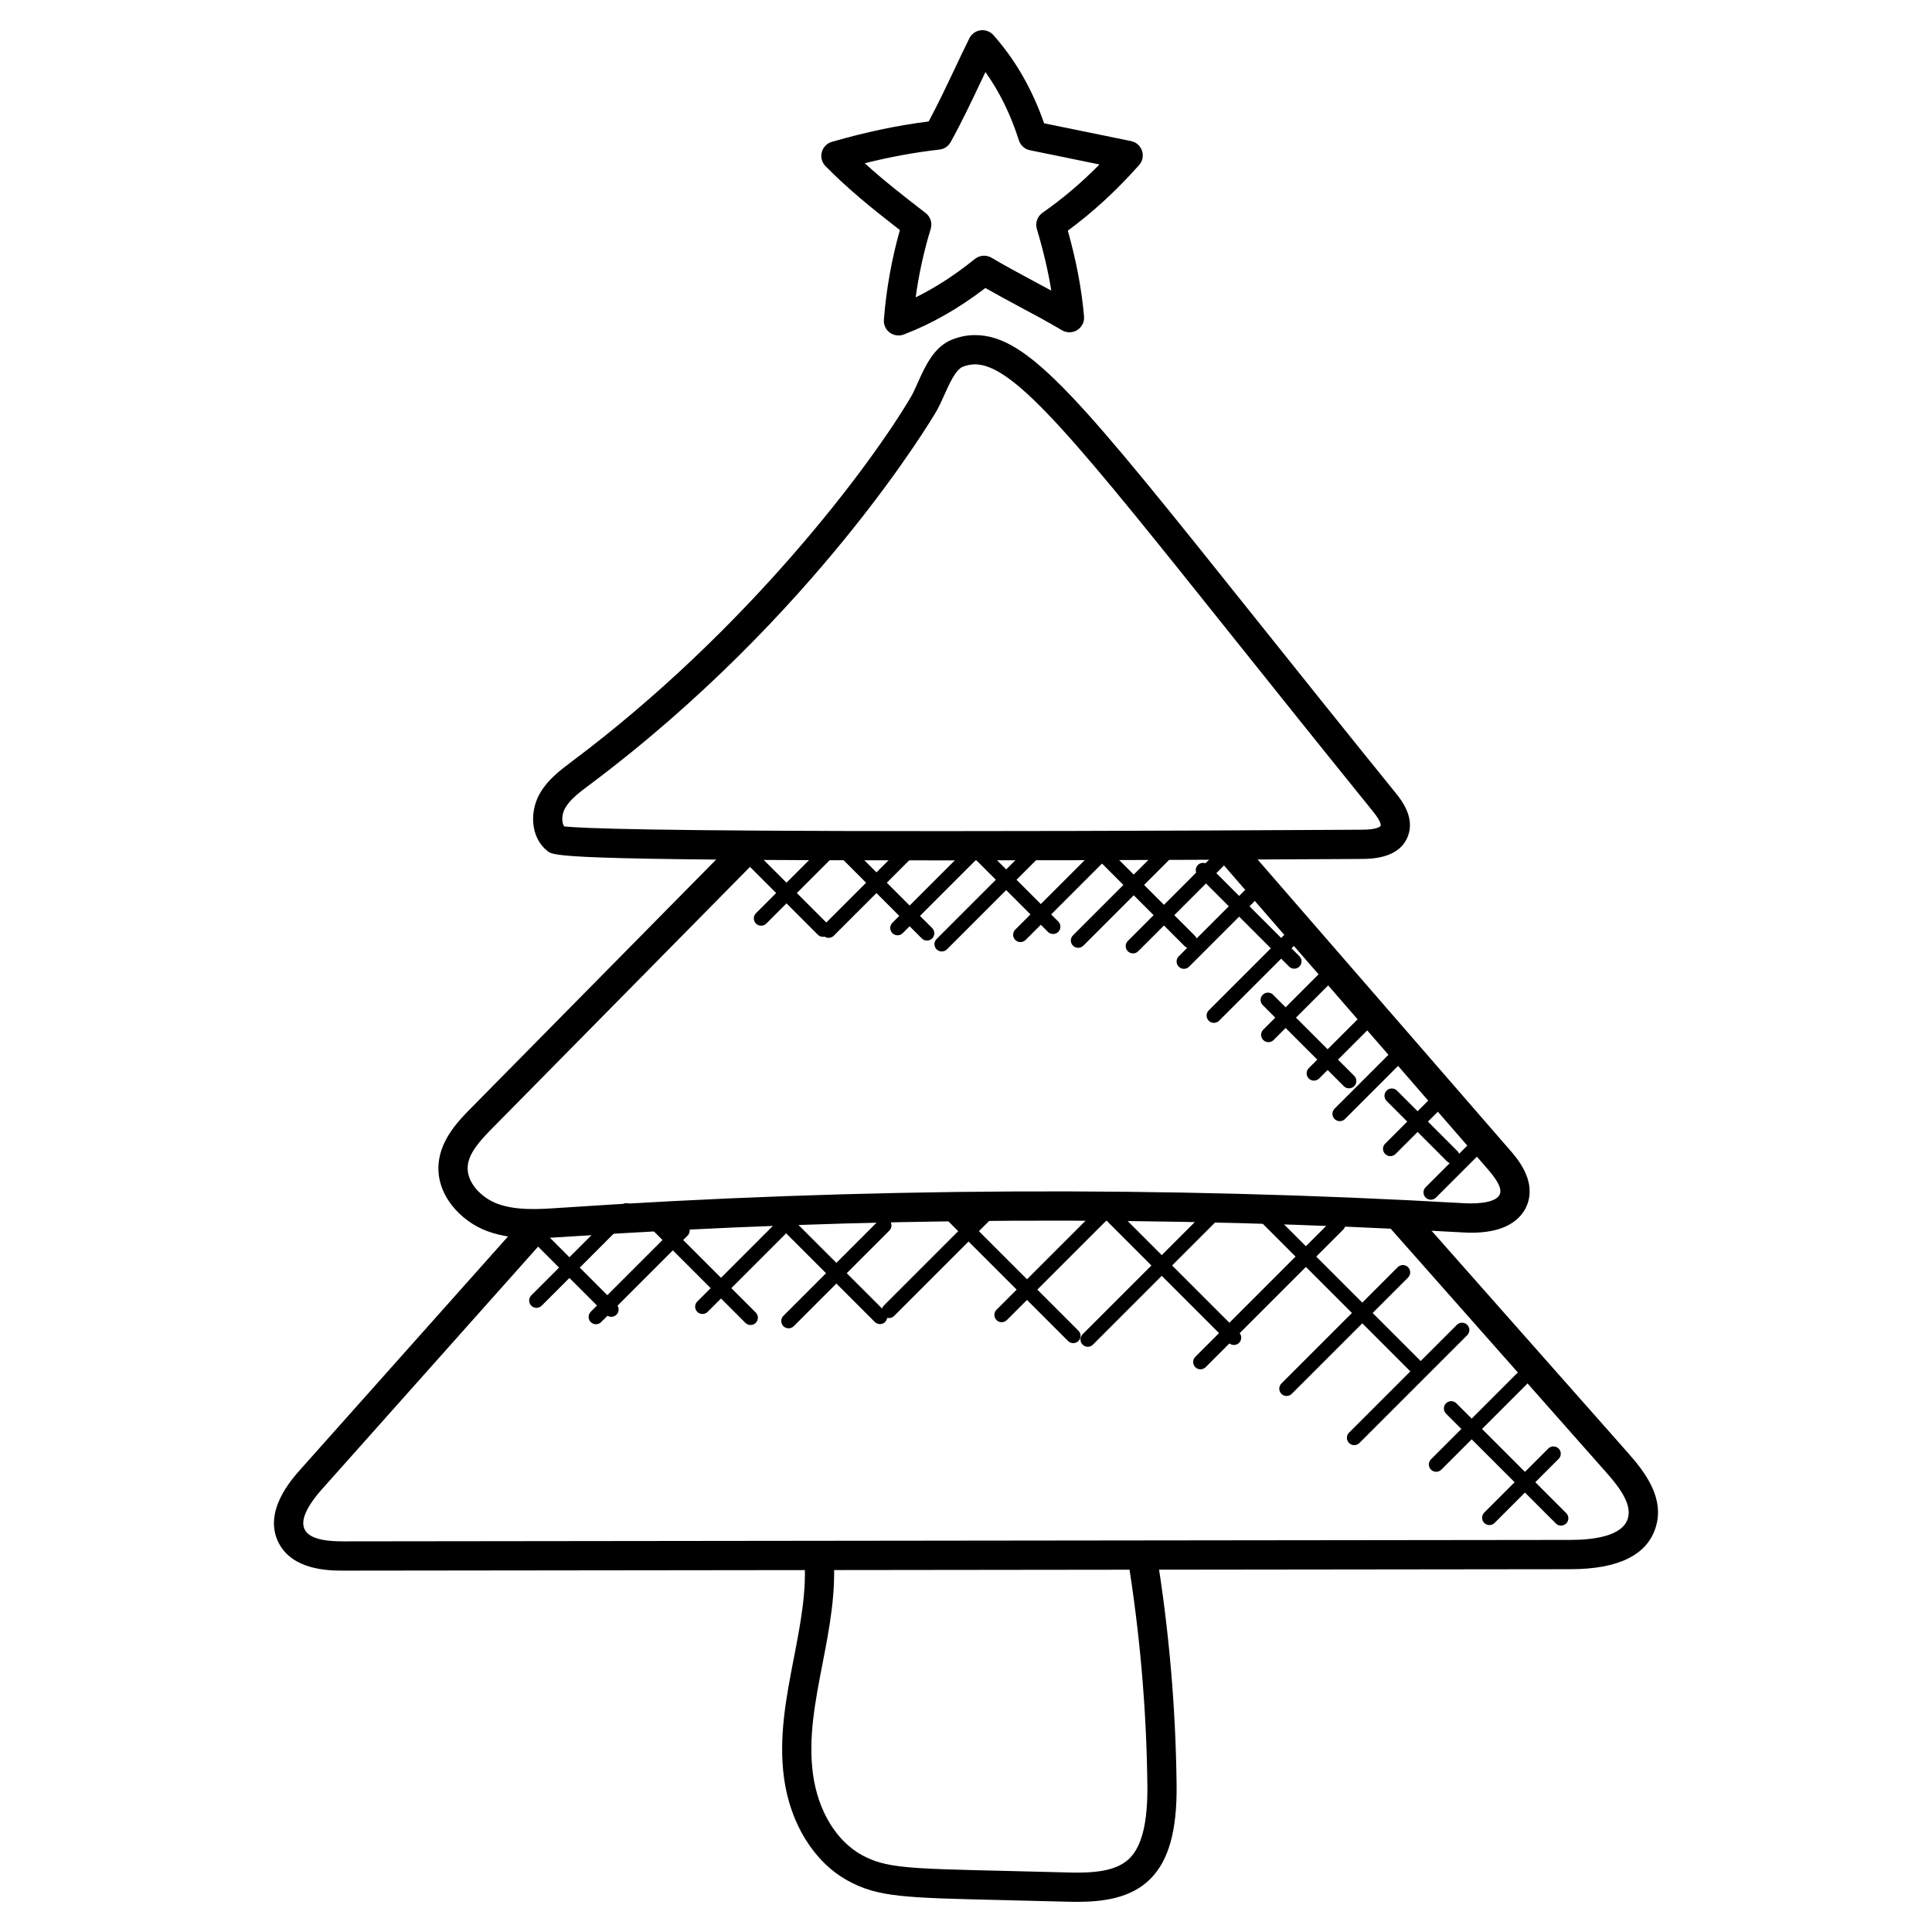
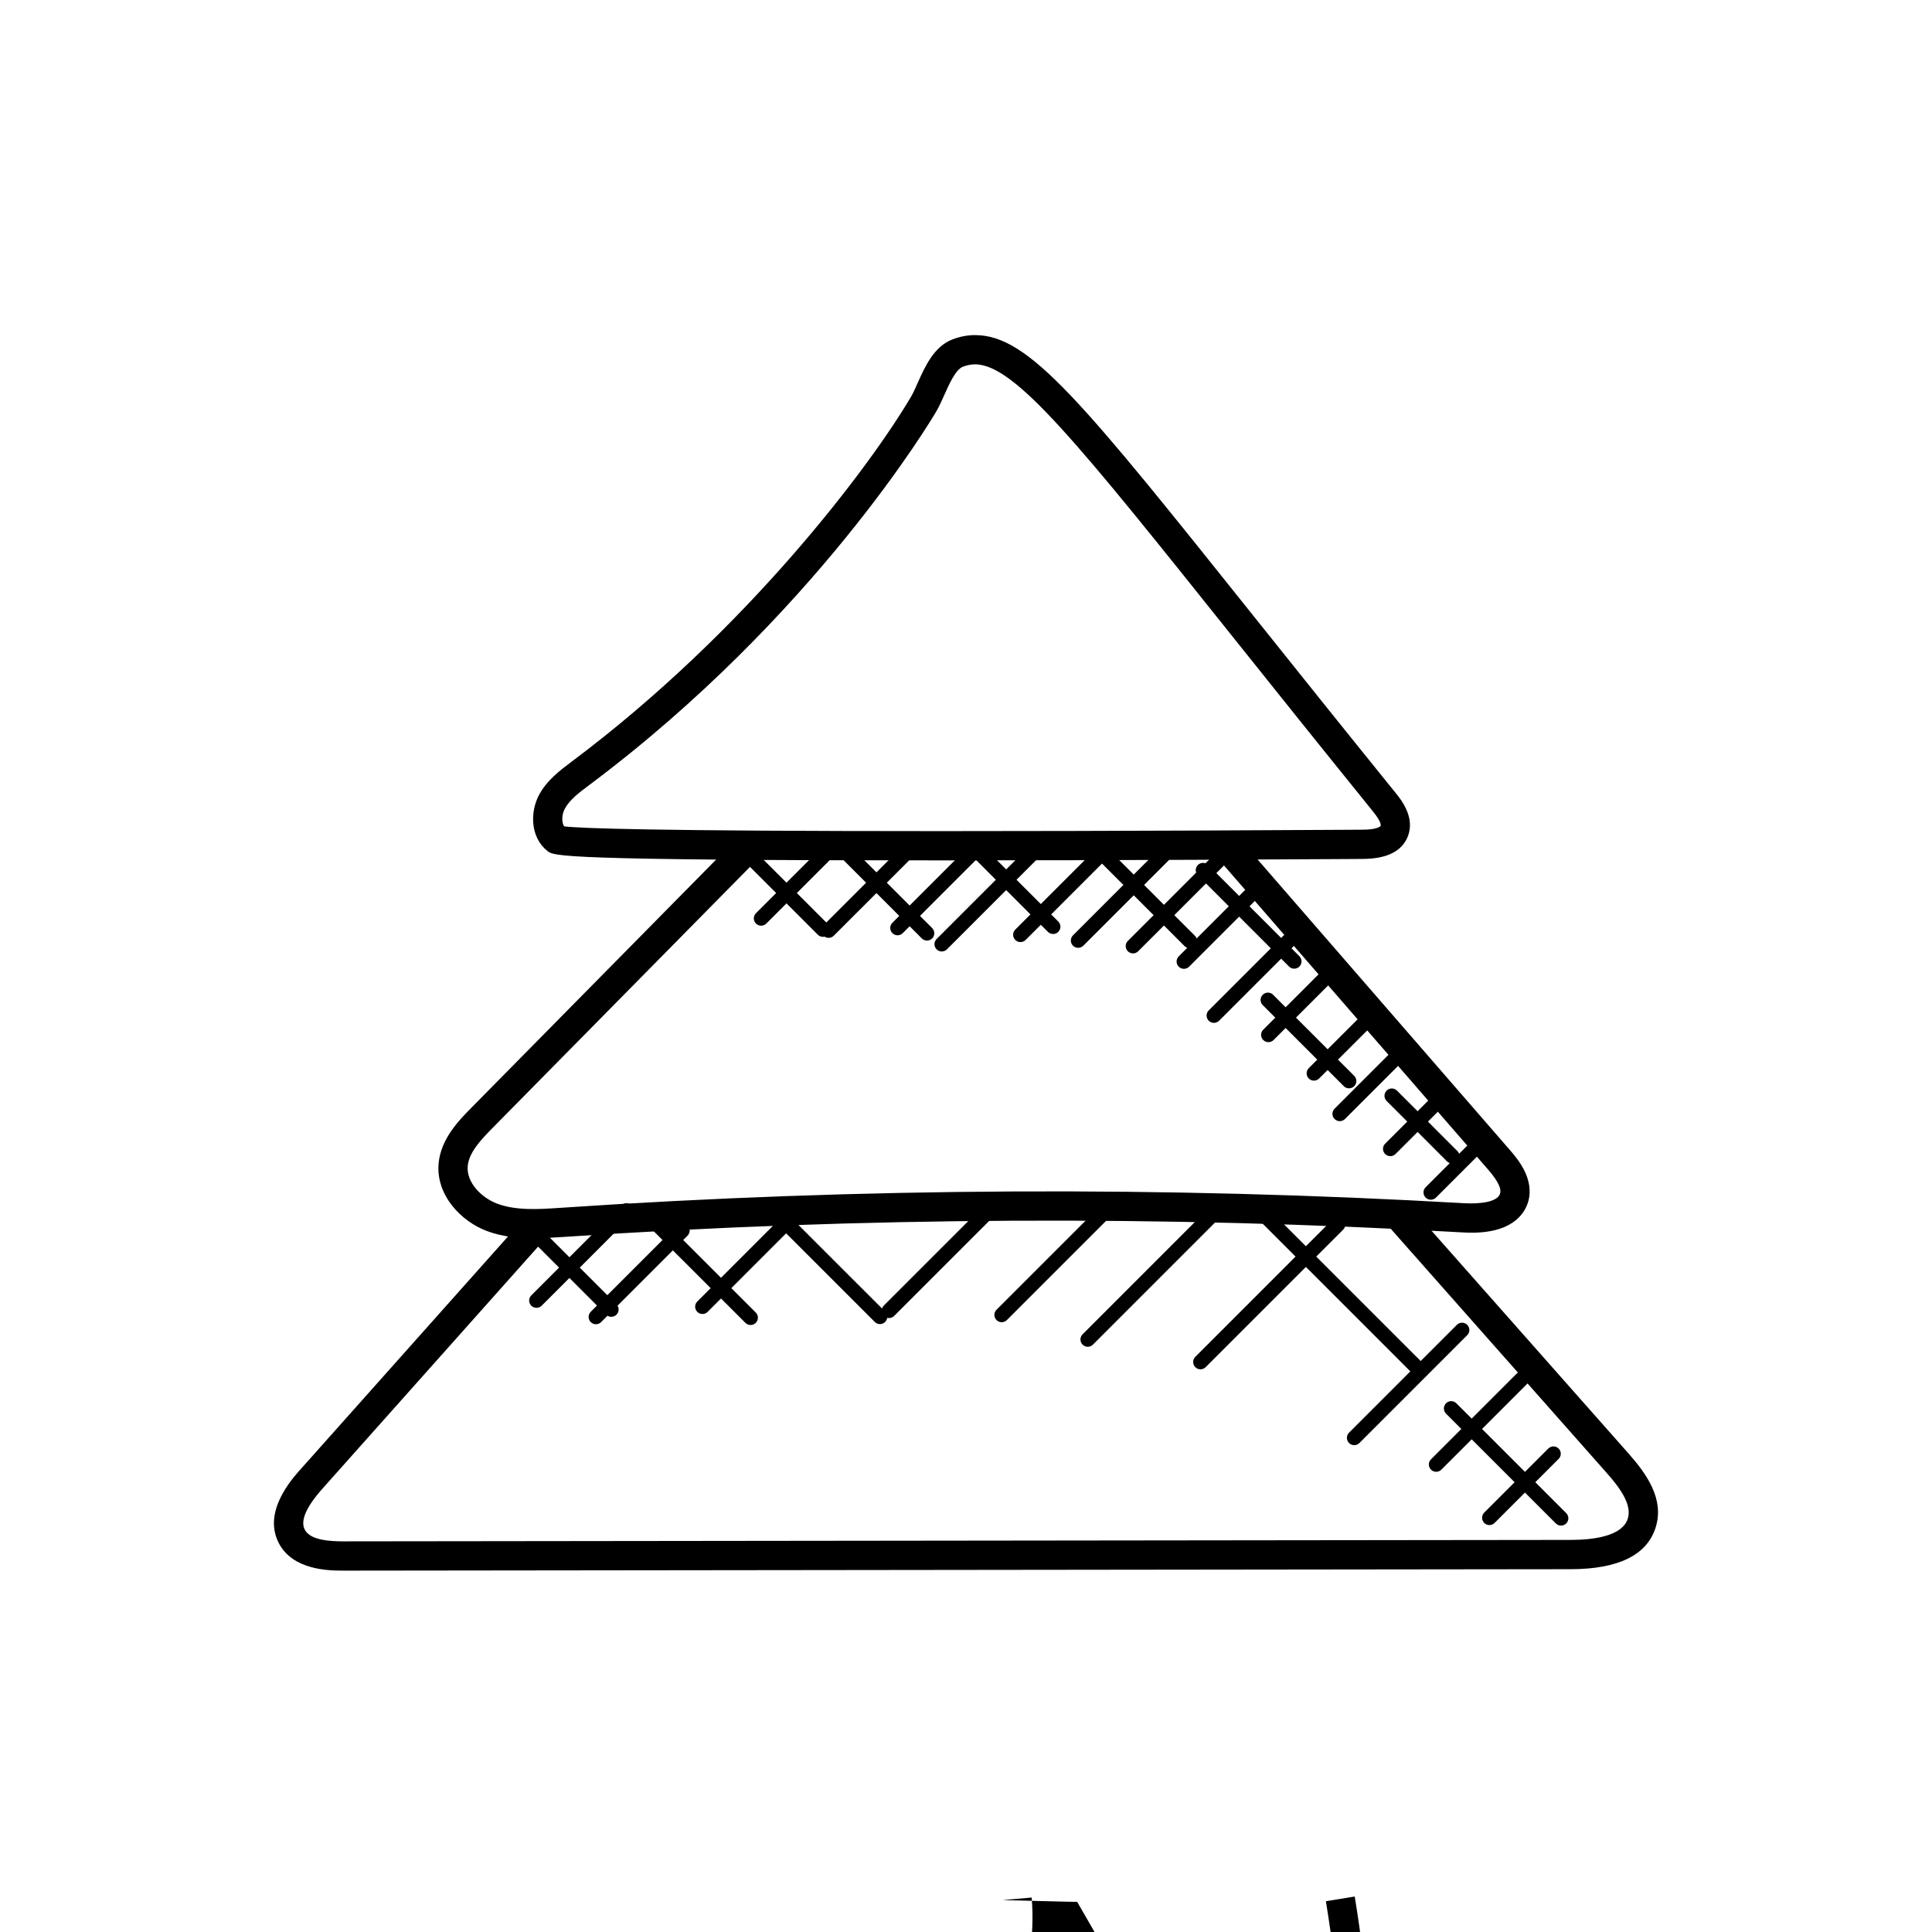
<svg xmlns="http://www.w3.org/2000/svg" fill="#000000" width="800px" height="800px" version="1.1" viewBox="144 144 512 512">
  <g>
    <path d="m393.54 372.01h-0.023c-101.3 0-102.75-1.148-104.42-2.465-4.621-3.668-4.621-10.371-2.277-14.82 2.102-3.953 5.59-6.566 8.656-8.867 46.785-35.012 79.309-78.609 89.988-96.777 0.582-1 1.133-2.262 1.727-3.582 1.922-4.309 4.309-9.68 9.223-11.551 2.016-0.766 3.977-1.141 5.984-1.141 14.332 0 28.273 17.449 74.465 75.262 10.559 13.215 22.773 28.492 36.988 46.062 1.434 1.758 5.215 6.457 3.246 11.504-1.535 3.961-5.582 5.977-12.008 5.992l-3.465 0.023c-13.203 0.078-61.254 0.359-108.08 0.359zm-100.04-9.016c4.156 0.52 23.461 1.262 100.02 1.262h0.023c46.809 0 94.84-0.277 108.05-0.355l3.496-0.023c3.606-0.008 4.68-0.758 4.797-1.047 0.055-0.148 0.219-1.008-2.055-3.82-14.23-17.586-26.453-32.879-37.02-46.102-40.887-51.172-57.805-72.355-68.41-72.355-1.062 0-2.109 0.211-3.231 0.637-1.906 0.723-3.644 4.621-4.906 7.457-0.723 1.613-1.41 3.141-2.125 4.363-1.285 2.203-32.344 54.395-91.91 98.98-2.766 2.07-5.285 3.953-6.559 6.356-0.824 1.57-0.863 3.555-0.176 4.648z" />
    <path d="m285.32 472.15c-4.078 0-8.27-0.418-12.277-1.914-6.906-2.582-13.52-9.543-12.812-17.844 0.551-6.574 5.449-11.543 8.688-14.828l70.207-71.184 5.512 5.441-70.191 71.184c-3.254 3.293-6.199 6.551-6.496 10.039-0.371 4.41 3.742 8.418 7.812 9.938 5.047 1.891 11 1.488 16.766 1.102 79.445-5.371 160.09-5.781 239.64-1.211 4.148 0.211 8.719-0.324 9.371-2.582 0.504-1.789-1.504-4.426-3.324-6.512l-71.859-82.746 5.859-5.086 71.859 82.75c1.992 2.285 6.648 7.648 4.922 13.727-0.969 3.371-4.559 8.938-17.262 8.184-79.238-4.543-159.54-4.141-238.68 1.211-2.481 0.152-5.086 0.332-7.734 0.332z" />
    <path d="m234.79 560.23c-3.883 0-13.16-0.188-16.867-7.215-4.371-8.309 3.254-16.867 5.758-19.672l60.789-68.223 5.781 5.156-60.789 68.223c-4.348 4.883-5.93 8.551-4.68 10.906 1.441 2.742 6.512 3.07 10.23 3.07h0.094l325.07-0.379c6.144-0.008 13.766-0.992 15.215-5.672 1.156-3.766-2.203-8.246-5.644-12.129l-58.363-65.984 5.812-5.133 58.355 65.984c4.867 5.496 9.527 12.121 7.238 19.547-2.269 7.379-9.875 11.137-22.602 11.145l-325.07 0.379c-0.09-0.004-0.207-0.004-0.32-0.004z" />
-     <path d="m429.46 648.01c-0.812 0-1.629-0.016-2.426-0.031l-17.348-0.434c-26.059-0.613-33.066-0.773-41.02-5.156-8.922-4.906-15.238-15.059-16.891-27.176-1.473-10.836 0.59-21.461 2.59-31.738 1.812-9.363 3.535-18.223 2.758-27.121l7.719-0.676c0.867 9.992-1.039 19.789-2.875 29.273-1.961 10.105-3.812 19.648-2.519 29.223 1.324 9.688 6.16 17.703 12.953 21.43 6.293 3.457 12.277 3.598 37.461 4.191l17.379 0.434c8.402 0.262 13.191-0.891 16.09-3.734 3.301-3.246 4.852-9.617 4.734-19.453-0.234-20.145-2-40.461-5.254-60.387l7.641-1.246c3.324 20.309 5.125 41.02 5.356 61.543 0.148 12.23-2.102 20.199-7.055 25.074-5.086 5.016-12.418 5.984-19.293 5.984z" />
-     <path d="m382.1 232.9c-0.82 0-1.637-0.262-2.316-0.766-1.07-0.797-1.652-2.086-1.543-3.41 0.621-8.023 2.047-15.996 4.238-23.75-7.223-5.598-13.734-10.859-19.719-16.953-0.953-0.977-1.324-2.379-0.977-3.695s1.363-2.356 2.676-2.734c8.883-2.574 17.301-4.348 25.648-5.402 2.434-4.535 4.59-9.086 6.859-13.867 1.277-2.711 2.574-5.441 3.922-8.168 0.566-1.156 1.684-1.953 2.961-2.125 1.238-0.164 2.559 0.293 3.41 1.262 5.789 6.512 10.309 14.371 13.441 23.383l23.059 4.719c1.355 0.277 2.457 1.262 2.891 2.574 0.441 1.309 0.141 2.758-0.789 3.789-6.016 6.766-12.215 12.465-18.875 17.371 2.246 8.016 3.668 15.473 4.293 22.719 0.133 1.449-0.566 2.844-1.797 3.621-1.219 0.773-2.781 0.789-4.039 0.055-3.574-2.125-7.363-4.156-11.16-6.184-3.086-1.66-6.176-3.316-9.152-5.016-7.062 5.418-14.16 9.465-21.641 12.332-0.453 0.164-0.918 0.246-1.391 0.246zm-8.938-45.637c4.93 4.481 10.301 8.688 16.145 13.191 1.285 0.984 1.812 2.66 1.34 4.199-1.812 5.93-3.148 12.008-3.984 18.152 5.309-2.621 10.496-5.984 15.695-10.184 1.27-1.008 3.031-1.141 4.41-0.316 3.574 2.117 7.371 4.156 11.16 6.191 1.566 0.836 3.125 1.676 4.68 2.519-0.844-5.199-2.117-10.602-3.828-16.332-0.488-1.605 0.125-3.332 1.488-4.293 5.301-3.695 10.285-7.922 15.113-12.805l-18.469-3.781c-1.371-0.285-2.473-1.285-2.898-2.621-2.148-6.781-5.117-12.844-8.867-18.09-0.402 0.844-0.797 1.691-1.203 2.535-2.488 5.269-5.07 10.711-8.023 16.043-0.605 1.102-1.715 1.828-2.953 1.969-6.488 0.73-13.023 1.926-19.805 3.621z" />
+     <path d="m429.46 648.01c-0.812 0-1.629-0.016-2.426-0.031l-17.348-0.434l7.719-0.676c0.867 9.992-1.039 19.789-2.875 29.273-1.961 10.105-3.812 19.648-2.519 29.223 1.324 9.688 6.16 17.703 12.953 21.43 6.293 3.457 12.277 3.598 37.461 4.191l17.379 0.434c8.402 0.262 13.191-0.891 16.09-3.734 3.301-3.246 4.852-9.617 4.734-19.453-0.234-20.145-2-40.461-5.254-60.387l7.641-1.246c3.324 20.309 5.125 41.02 5.356 61.543 0.148 12.23-2.102 20.199-7.055 25.074-5.086 5.016-12.418 5.984-19.293 5.984z" />
    <path d="m444.26 396.66c-0.504 0-0.992-0.188-1.371-0.566-0.758-0.758-0.758-1.984 0-2.734l25.98-25.988c0.758-0.758 1.984-0.758 2.742 0s0.758 1.984 0 2.742l-25.988 25.988c-0.371 0.375-0.867 0.559-1.363 0.559z" />
    <path d="m429.72 395.18c-0.504 0-0.992-0.188-1.371-0.566-0.758-0.758-0.758-1.984 0-2.734l23.324-23.324c0.758-0.758 1.984-0.758 2.742 0 0.758 0.758 0.758 1.984 0 2.742l-23.324 23.324c-0.379 0.367-0.875 0.559-1.371 0.559z" />
    <path d="m414.43 393.66c-0.496 0-0.992-0.188-1.371-0.566-0.758-0.758-0.758-1.984 0-2.742l23.375-23.375c0.758-0.758 1.984-0.758 2.742 0 0.758 0.758 0.758 1.984 0 2.742l-23.375 23.375c-0.379 0.383-0.867 0.566-1.371 0.566z" />
    <path d="m393.58 396.15c-0.504 0-0.992-0.188-1.371-0.566-0.758-0.758-0.758-1.984 0-2.742l25.469-25.469c0.758-0.758 1.984-0.758 2.742 0s0.758 1.984 0 2.742l-25.469 25.469c-0.379 0.375-0.875 0.566-1.371 0.566z" />
    <path d="m381.86 391.86c-0.496 0-0.992-0.188-1.371-0.566-0.758-0.758-0.758-1.984 0-2.742l19.996-19.996c0.758-0.758 1.984-0.758 2.742 0 0.758 0.758 0.758 1.984 0 2.742l-19.996 20.004c-0.379 0.367-0.867 0.559-1.371 0.559z" />
    <path d="m363.59 392.54c-0.504 0-0.992-0.188-1.371-0.566-0.758-0.758-0.758-1.984 0-2.742l21.477-21.469c0.758-0.758 1.984-0.758 2.742 0 0.758 0.758 0.758 1.984 0 2.742l-21.477 21.469c-0.379 0.379-0.875 0.566-1.371 0.566z" />
    <path d="m345.71 389.32c-0.496 0-0.992-0.188-1.371-0.566-0.758-0.758-0.758-1.984 0-2.742l18.246-18.246c0.758-0.758 1.984-0.758 2.742 0 0.758 0.758 0.758 1.984 0 2.742l-18.246 18.246c-0.379 0.383-0.875 0.566-1.371 0.566z" />
    <path d="m457.75 400.75c-0.496 0-0.992-0.195-1.371-0.566-0.758-0.758-0.758-1.984 0-2.742l18.348-18.348c0.758-0.758 1.984-0.758 2.742 0s0.758 1.984 0 2.742l-18.348 18.348c-0.379 0.379-0.867 0.566-1.371 0.566z" />
    <path d="m465.7 415.07c-0.496 0-0.992-0.188-1.371-0.566-0.758-0.758-0.758-1.984 0-2.742l21.734-21.734c0.758-0.758 1.984-0.758 2.742 0 0.758 0.758 0.758 1.984 0 2.742l-21.734 21.734c-0.387 0.379-0.875 0.566-1.371 0.566z" />
    <path d="m480.14 420.18c-0.496 0-0.992-0.188-1.371-0.566-0.758-0.758-0.758-1.984 0-2.734l14.711-14.719c0.758-0.758 1.984-0.758 2.742 0 0.758 0.758 0.758 1.984 0 2.742l-14.711 14.719c-0.379 0.371-0.875 0.559-1.371 0.559z" />
    <path d="m492.21 430.38c-0.504 0-0.992-0.188-1.371-0.566-0.758-0.758-0.758-1.984 0-2.742l12.797-12.797c0.758-0.758 1.984-0.758 2.742 0 0.758 0.758 0.758 1.984 0 2.742l-12.797 12.797c-0.379 0.371-0.867 0.566-1.371 0.566z" />
    <path d="m499.05 441.12c-0.496 0-0.992-0.195-1.371-0.566-0.758-0.758-0.758-1.984 0-2.742l14.562-14.562c0.758-0.758 1.984-0.758 2.742 0 0.758 0.758 0.758 1.984 0 2.742l-14.562 14.562c-0.379 0.371-0.867 0.566-1.371 0.566z" />
    <path d="m512.45 450.39c-0.496 0-0.992-0.188-1.371-0.566-0.758-0.758-0.758-1.984 0-2.734l12.496-12.496c0.758-0.758 1.984-0.758 2.742 0 0.758 0.758 0.758 1.984 0 2.742l-12.496 12.496c-0.379 0.367-0.875 0.559-1.371 0.559z" />
    <path d="m523.18 461.94c-0.496 0-0.992-0.188-1.371-0.566-0.758-0.758-0.758-1.984 0-2.742l11.543-11.543c0.758-0.758 1.984-0.758 2.742 0 0.758 0.758 0.758 1.984 0 2.742l-11.543 11.543c-0.387 0.379-0.875 0.566-1.371 0.566z" />
    <path d="m362.1 392.27c-0.496 0-0.992-0.188-1.371-0.566l-19.246-19.246c-0.758-0.758-0.758-1.984 0-2.742 0.758-0.758 1.984-0.758 2.742 0l19.246 19.246c0.758 0.758 0.758 1.984 0 2.742-0.379 0.383-0.867 0.566-1.371 0.566z" />
    <path d="m389.66 393.26c-0.496 0-0.992-0.188-1.371-0.566l-20.625-20.625c-0.758-0.758-0.758-1.984 0-2.742 0.758-0.758 1.984-0.758 2.742 0l20.625 20.625c0.758 0.758 0.758 1.984 0 2.742-0.379 0.375-0.875 0.566-1.371 0.566z" />
    <path d="m423.08 391.52c-0.496 0-0.992-0.188-1.371-0.566l-21.617-21.625c-0.758-0.758-0.758-1.984 0-2.742 0.758-0.758 1.984-0.758 2.742 0l21.617 21.625c0.758 0.758 0.758 1.984 0 2.742-0.379 0.379-0.867 0.566-1.371 0.566z" />
    <path d="m459.33 395.33c-0.496 0-0.992-0.188-1.371-0.566l-23.871-23.871c-0.758-0.758-0.758-1.984 0-2.742 0.758-0.758 1.984-0.758 2.734 0l23.871 23.871c0.758 0.758 0.758 1.984 0 2.734-0.371 0.387-0.859 0.574-1.363 0.574z" />
    <path d="m486.98 400.71c-0.504 0-0.992-0.188-1.371-0.566l-24.16-24.168c-0.758-0.758-0.758-1.984 0-2.742 0.758-0.758 1.984-0.758 2.742 0l24.16 24.168c0.758 0.758 0.758 1.984 0 2.742-0.379 0.375-0.875 0.566-1.371 0.566z" />
    <path d="m501.5 432.42c-0.504 0-0.992-0.188-1.371-0.566l-21.492-21.492c-0.758-0.758-0.758-1.984 0-2.742 0.758-0.758 1.984-0.758 2.742 0l21.5 21.492c0.758 0.758 0.758 1.984 0 2.742-0.387 0.379-0.883 0.566-1.379 0.566z" />
    <path d="m528.86 452.36c-0.496 0-0.992-0.188-1.371-0.566l-16.02-16.027c-0.758-0.758-0.758-1.984 0-2.742 0.758-0.758 1.984-0.758 2.742 0l16.02 16.027c0.758 0.758 0.758 1.984 0 2.742-0.383 0.375-0.883 0.566-1.371 0.566z" />
    <path d="m286.17 490.59c-0.496 0-0.992-0.188-1.371-0.566-0.758-0.758-0.758-1.984 0-2.734l23.855-23.863c0.758-0.758 1.984-0.758 2.742 0 0.758 0.758 0.758 1.984 0 2.742l-23.855 23.863c-0.379 0.375-0.867 0.559-1.371 0.559z" />
    <path d="m301.93 494.94c-0.496 0-0.992-0.188-1.371-0.566-0.758-0.758-0.758-1.984 0-2.742l22.902-22.902c0.758-0.758 1.984-0.758 2.742 0 0.758 0.758 0.758 1.984 0 2.742l-22.902 22.902c-0.379 0.371-0.875 0.566-1.371 0.566z" />
    <path d="m330.16 492.22c-0.496 0-0.992-0.188-1.371-0.566-0.758-0.758-0.758-1.984 0-2.742l23.75-23.758c0.758-0.758 1.984-0.758 2.742 0 0.758 0.758 0.758 1.984 0 2.742l-23.75 23.758c-0.379 0.379-0.867 0.566-1.371 0.566z" />
-     <path d="m352.98 496.02c-0.496 0-0.992-0.195-1.371-0.566-0.758-0.758-0.758-1.984 0-2.742l25.328-25.328c0.758-0.758 1.984-0.758 2.742 0 0.758 0.758 0.758 1.984 0 2.742l-25.328 25.328c-0.387 0.383-0.875 0.566-1.371 0.566z" />
    <path d="m379.59 493.3c-0.496 0-0.992-0.188-1.371-0.566-0.758-0.758-0.758-1.984 0-2.742l25.988-25.988c0.758-0.758 1.984-0.758 2.742 0 0.758 0.758 0.758 1.984 0 2.742l-25.988 25.988c-0.379 0.379-0.867 0.566-1.371 0.566z" />
    <path d="m409.46 494.4c-0.504 0-0.992-0.188-1.371-0.566-0.758-0.758-0.758-1.984 0-2.742l26.523-26.523c0.758-0.758 1.984-0.758 2.742 0 0.758 0.758 0.758 1.984 0 2.742l-26.523 26.523c-0.379 0.371-0.875 0.566-1.371 0.566z" />
    <path d="m432.27 500.91c-0.496 0-0.992-0.188-1.371-0.566-0.758-0.758-0.758-1.984 0-2.742l36.113-36.121c0.758-0.758 1.984-0.758 2.734 0 0.758 0.758 0.758 1.984 0 2.742l-36.113 36.121c-0.371 0.383-0.867 0.566-1.363 0.566z" />
    <path d="m462.14 506.88c-0.496 0-0.992-0.188-1.371-0.566-0.758-0.758-0.758-1.984 0-2.742l36.438-36.438c0.758-0.758 1.984-0.758 2.742 0 0.758 0.758 0.758 1.984 0 2.742l-36.438 36.438c-0.387 0.383-0.875 0.566-1.371 0.566z" />
-     <path d="m484.96 513.95c-0.496 0-0.992-0.195-1.371-0.566-0.758-0.758-0.758-1.984 0-2.742l30.816-30.824c0.758-0.758 1.984-0.758 2.742 0 0.758 0.758 0.758 1.984 0 2.742l-30.824 30.824c-0.371 0.371-0.867 0.566-1.363 0.566z" />
    <path d="m502.88 526.98c-0.496 0-0.992-0.188-1.371-0.566-0.758-0.758-0.758-1.984 0-2.742l28.578-28.578c0.758-0.758 1.984-0.758 2.742 0 0.758 0.758 0.758 1.984 0 2.742l-28.574 28.578c-0.383 0.383-0.871 0.566-1.375 0.566z" />
    <path d="m524.6 534.04c-0.496 0-0.992-0.188-1.371-0.566-0.758-0.758-0.758-1.984 0-2.742l22.797-22.797c0.758-0.758 1.984-0.758 2.742 0 0.758 0.758 0.758 1.984 0 2.742l-22.797 22.797c-0.379 0.371-0.867 0.566-1.371 0.566z" />
    <path d="m538.71 548.16c-0.504 0-0.992-0.188-1.371-0.566-0.758-0.758-0.758-1.984 0-2.742l16.973-16.973c0.766-0.758 1.992-0.75 2.742 0 0.758 0.758 0.758 1.984 0 2.742l-16.973 16.973c-0.379 0.375-0.875 0.566-1.371 0.566z" />
    <path d="m306 492.97c-0.496 0-0.992-0.188-1.371-0.566l-21.492-21.5c-0.758-0.758-0.758-1.984 0-2.742 0.758-0.758 1.984-0.758 2.742 0l21.492 21.5c0.758 0.758 0.758 1.984 0 2.742-0.379 0.379-0.875 0.566-1.371 0.566z" />
    <path d="m342.91 495.14c-0.504 0-0.992-0.188-1.371-0.566l-24.84-24.832c-0.758-0.758-0.758-1.984 0-2.742 0.758-0.758 1.984-0.758 2.742 0l24.84 24.832c0.758 0.758 0.758 1.984 0 2.742-0.379 0.379-0.875 0.566-1.371 0.566z" />
    <path d="m377.2 494.9c-0.496 0-0.992-0.188-1.371-0.566l-27.312-27.305c-0.758-0.758-0.758-1.984 0-2.742 0.758-0.758 1.984-0.758 2.742 0l27.312 27.305c0.758 0.758 0.758 1.984 0 2.742-0.387 0.379-0.875 0.566-1.371 0.566z" />
-     <path d="m428.42 499.95c-0.496 0-0.992-0.188-1.371-0.566l-33.91-33.91c-0.758-0.758-0.758-1.984 0-2.742 0.758-0.758 1.984-0.758 2.742 0l33.91 33.91c0.758 0.758 0.758 1.984 0 2.742-0.379 0.383-0.875 0.566-1.371 0.566z" />
-     <path d="m471 500.43c-0.496 0-0.992-0.188-1.371-0.566l-31.863-31.863c-0.758-0.758-0.758-1.984 0-2.742 0.758-0.758 1.984-0.758 2.742 0l31.863 31.863c0.758 0.758 0.758 1.984 0 2.742-0.379 0.375-0.867 0.566-1.371 0.566z" />
    <path d="m519.97 508.84c-0.496 0-0.992-0.188-1.371-0.566l-40.668-40.668c-0.758-0.758-0.758-1.984 0-2.742 0.758-0.758 1.984-0.758 2.742 0l40.668 40.668c0.758 0.758 0.758 1.984 0 2.734-0.379 0.383-0.867 0.574-1.371 0.574z" />
    <path d="m557.69 548.3c-0.496 0-0.992-0.188-1.371-0.566l-29.105-29.105c-0.758-0.758-0.758-1.984 0-2.742 0.758-0.758 1.984-0.758 2.742 0l29.105 29.105c0.758 0.758 0.758 1.984 0 2.742-0.379 0.379-0.875 0.566-1.371 0.566z" />
  </g>
</svg>